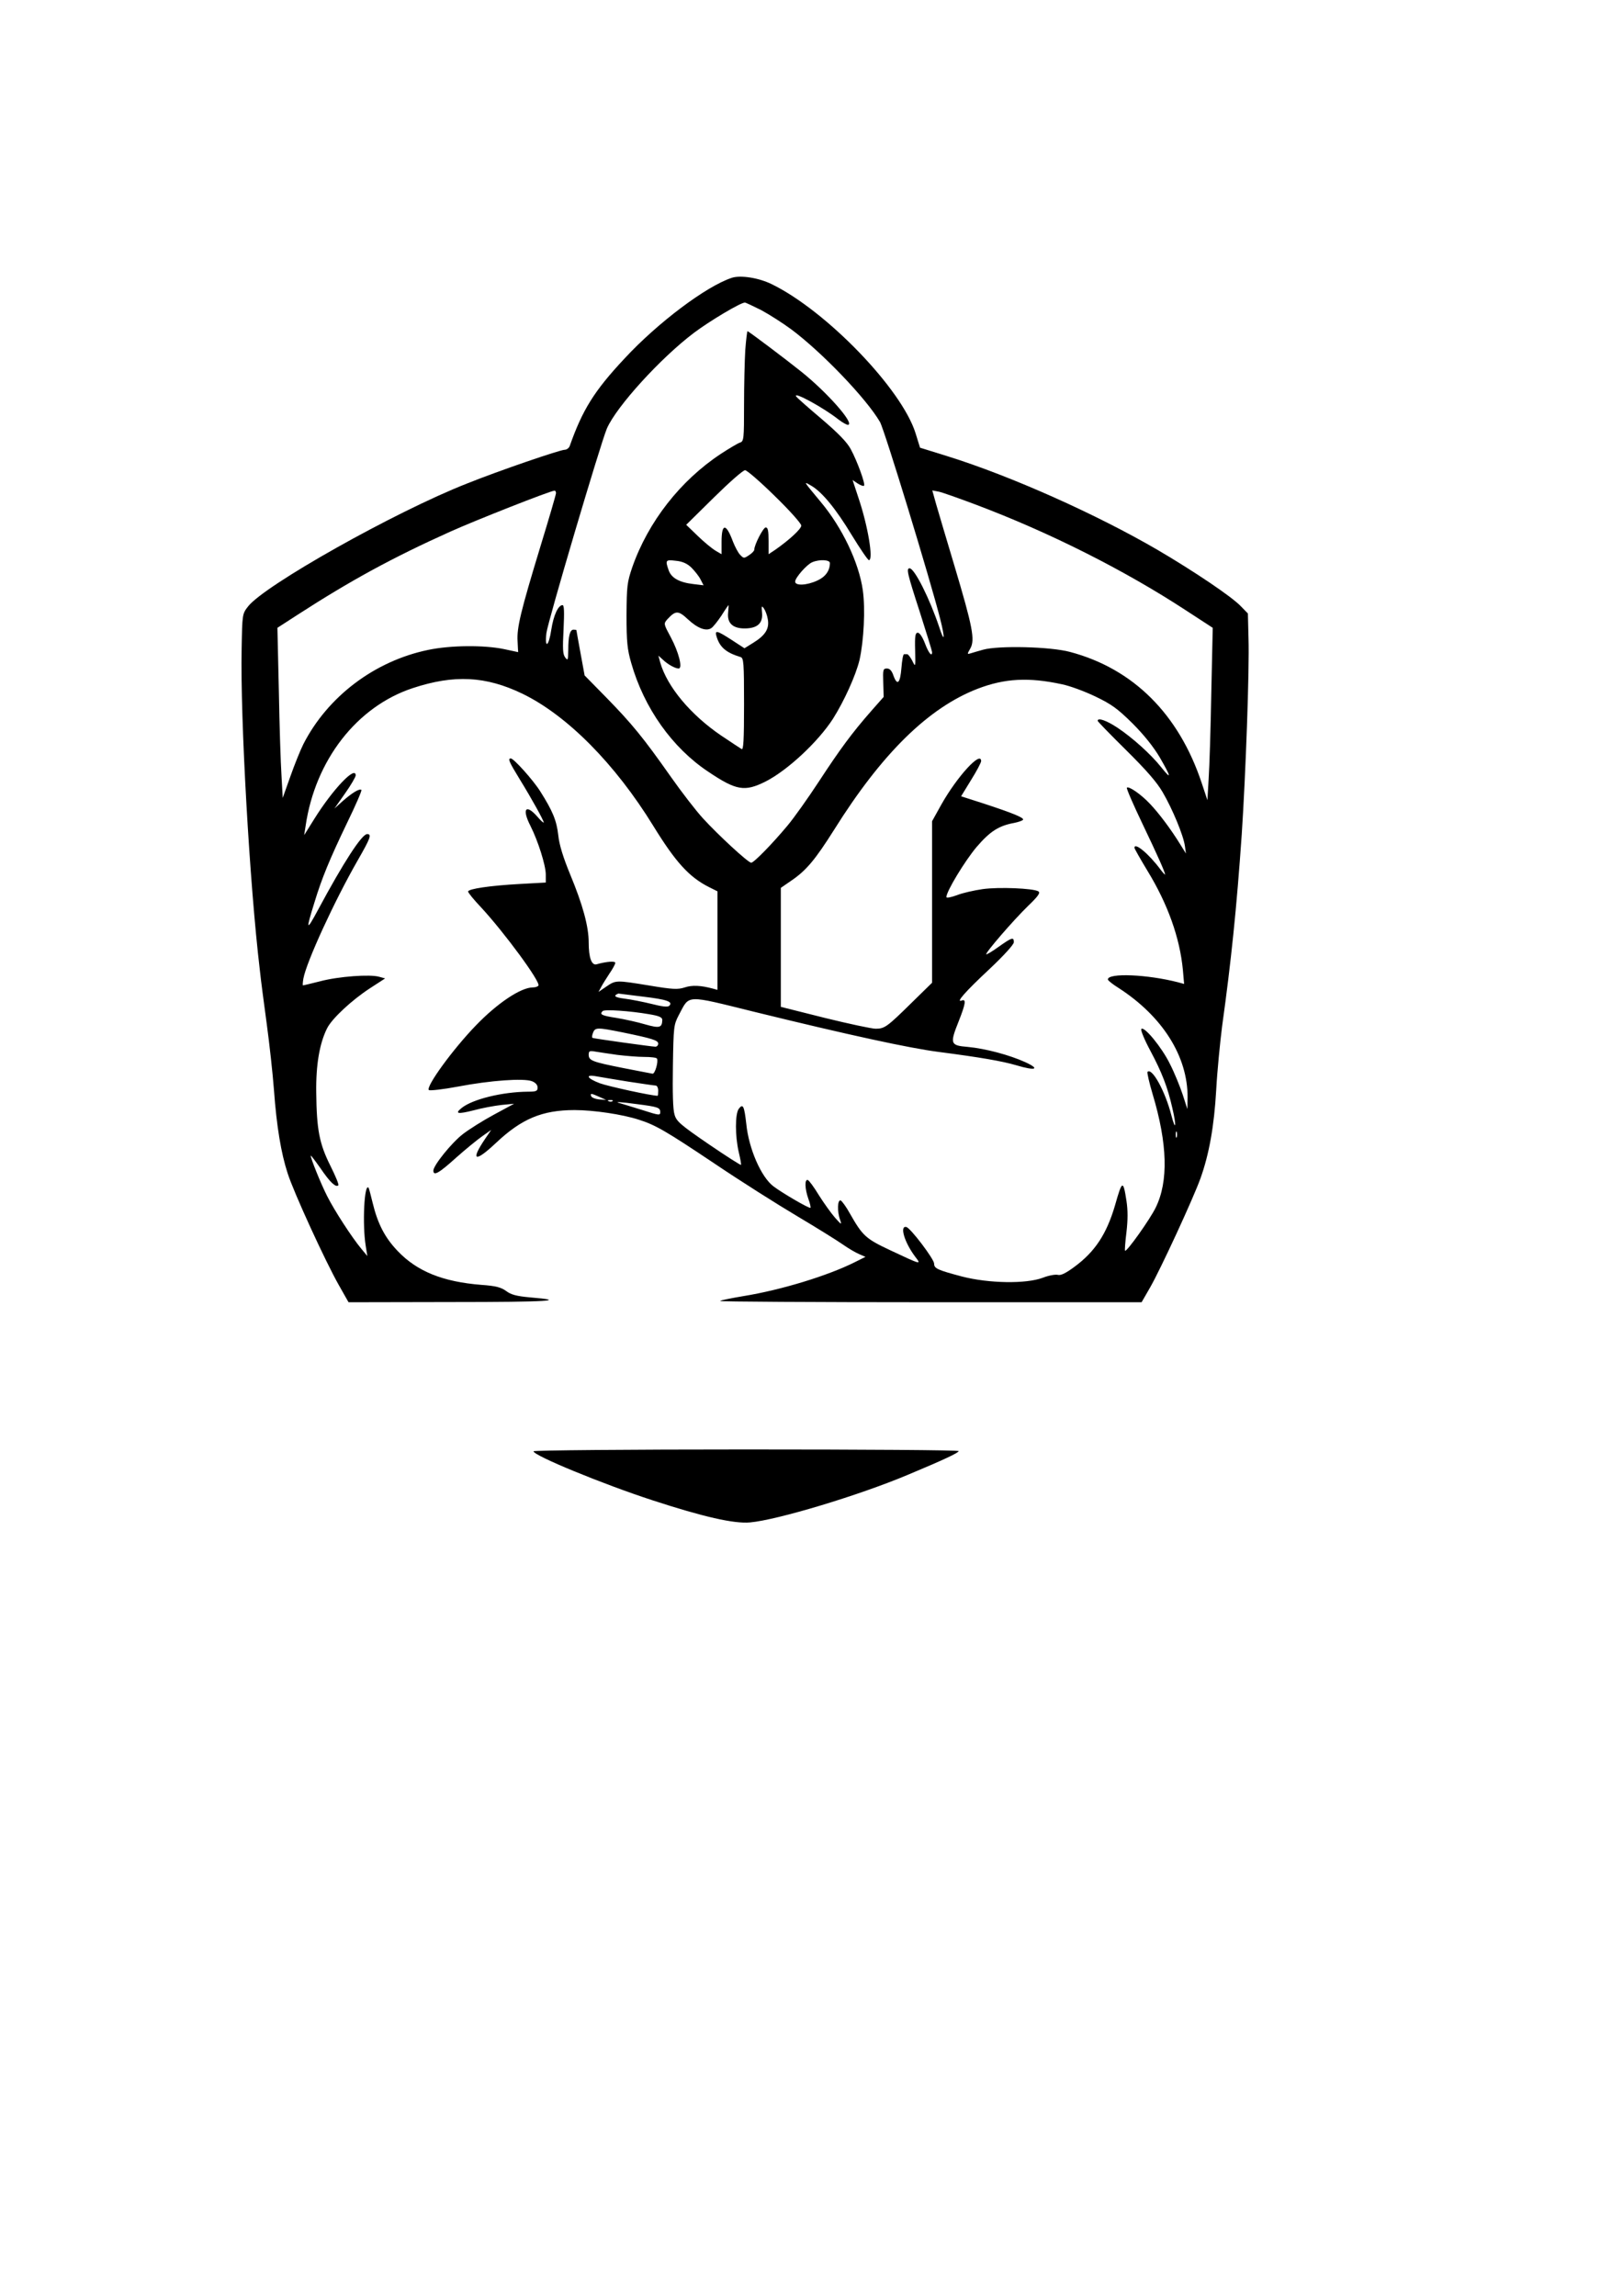
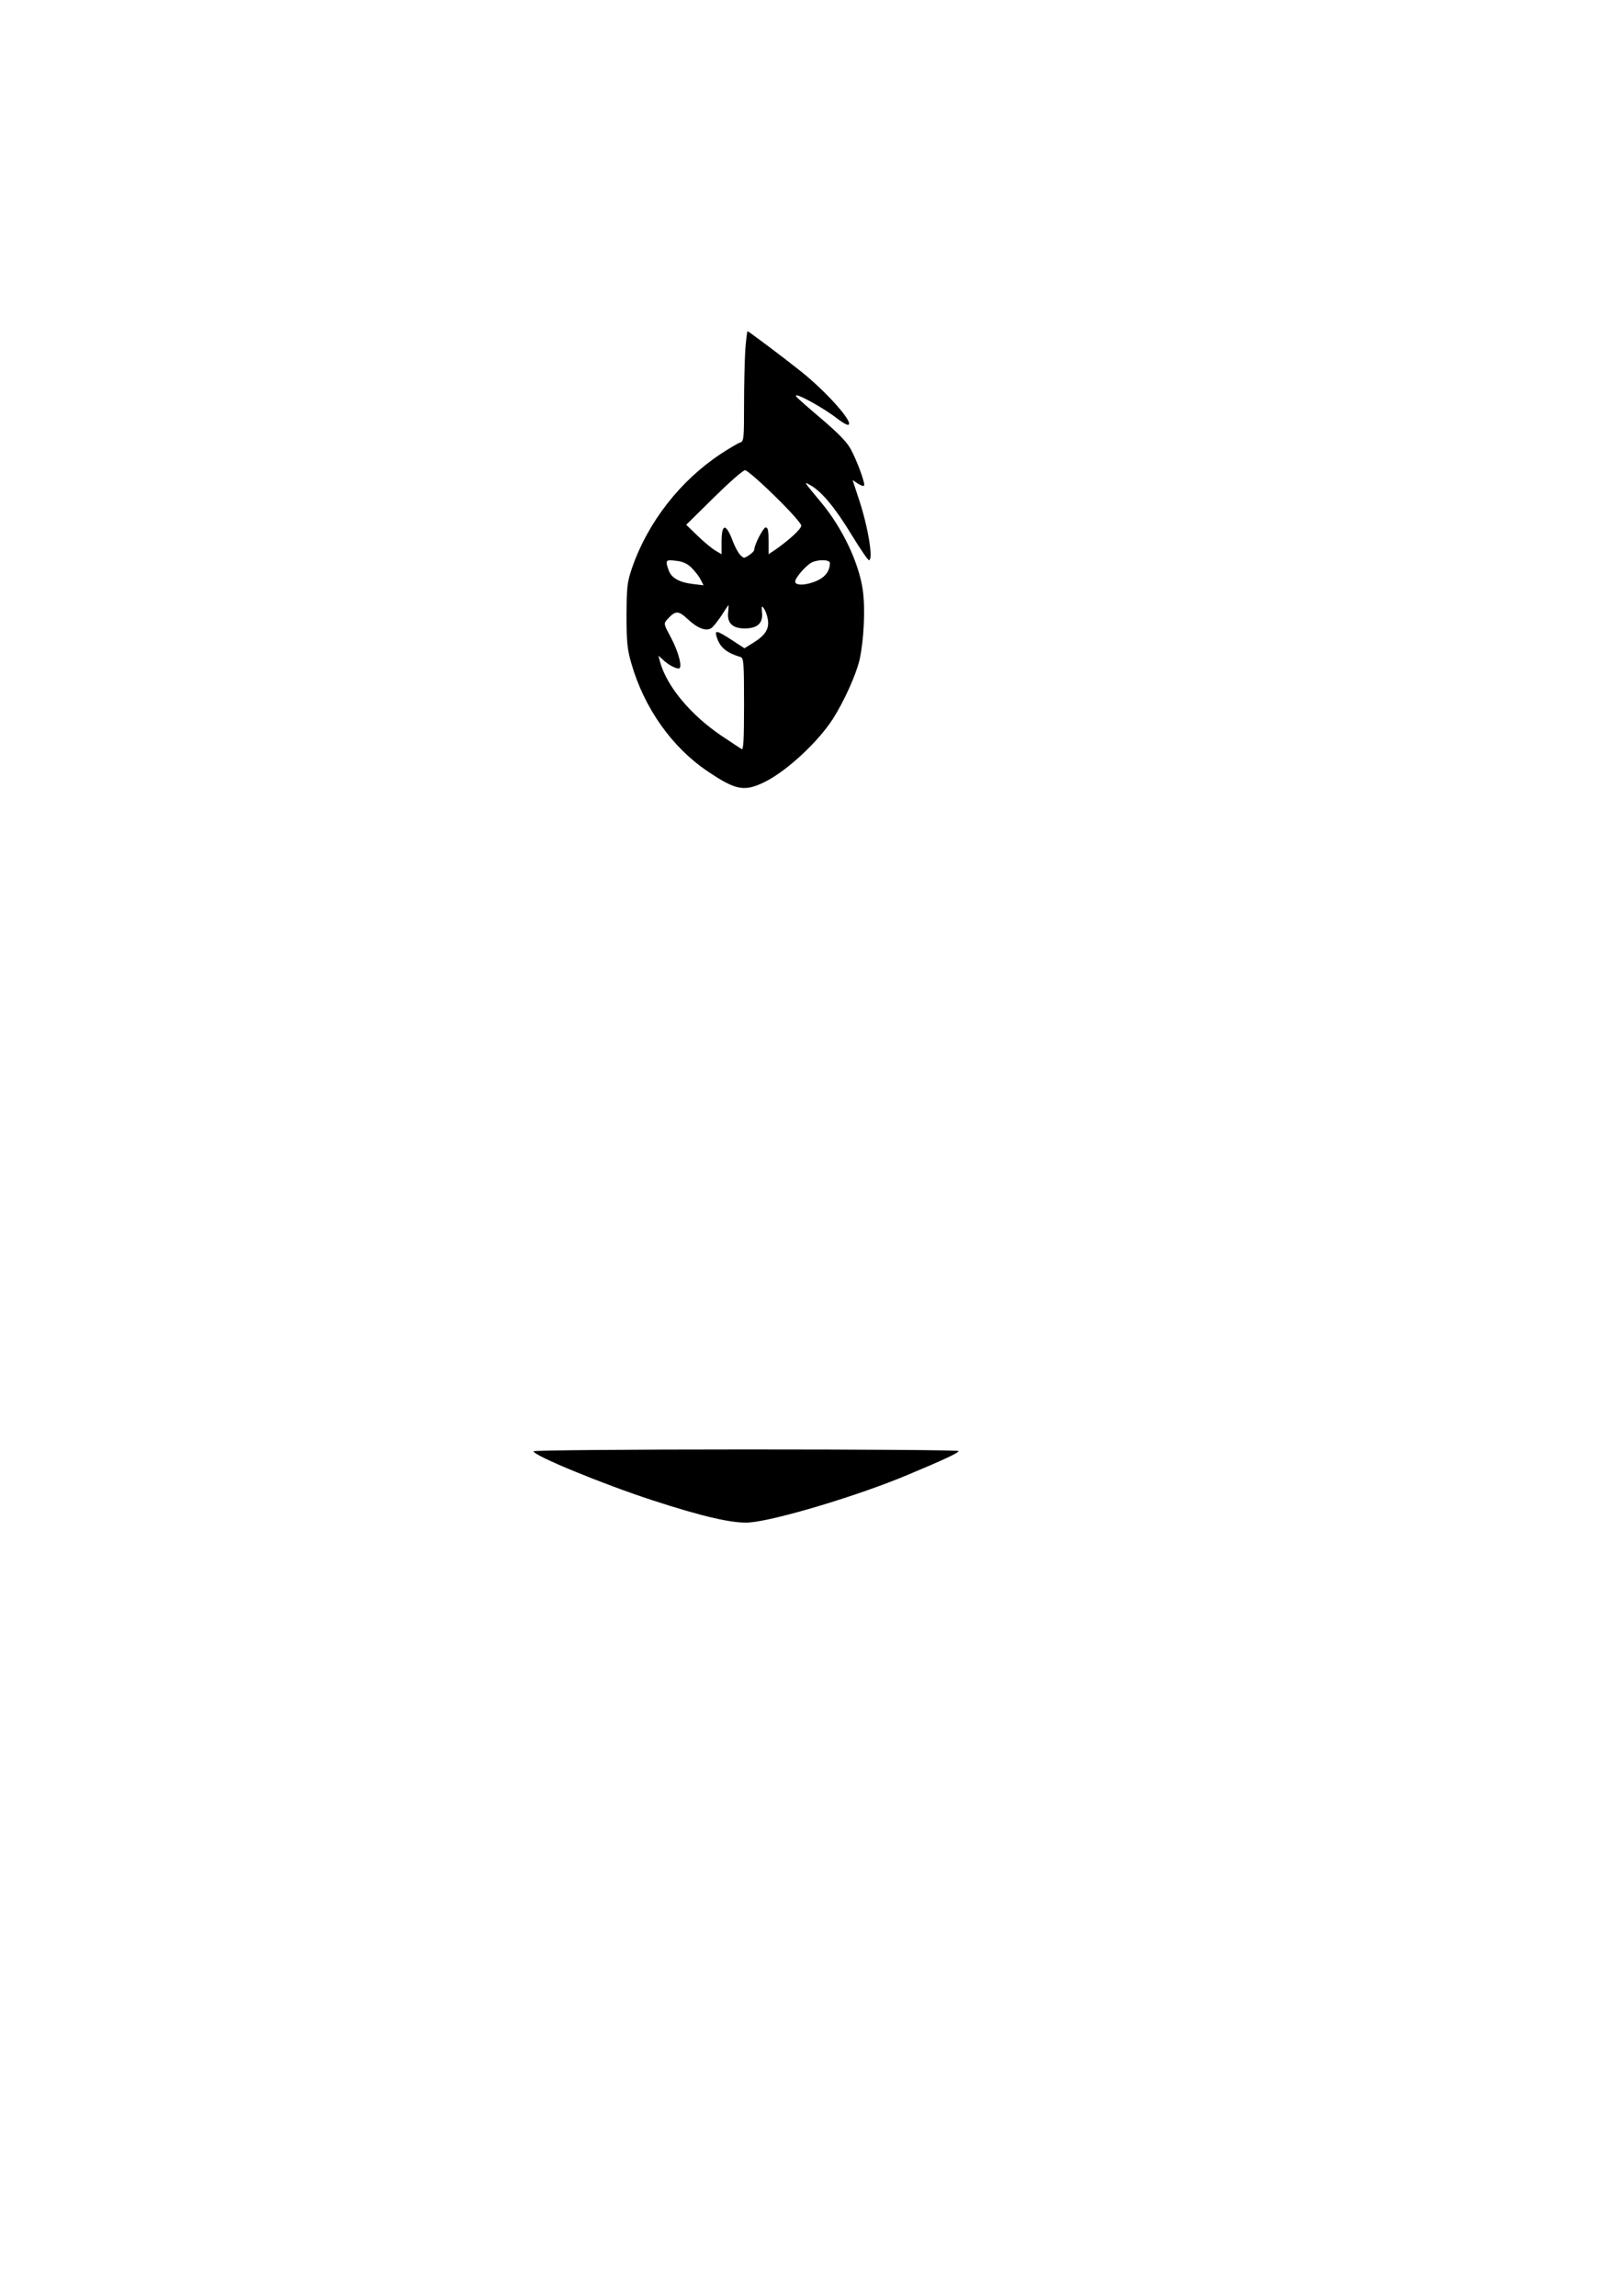
<svg xmlns="http://www.w3.org/2000/svg" version="1.0" width="210mm" height="297mm" viewBox="0 0 794 1123" preserveAspectRatio="xMidYMid meet">
  <g transform="translate(0,1123) scale(0.1,-0.1)" fill="#000000" stroke="none">
-     <path d="M3580 9871 c-125 -41 -363 -220 -525 -395 -149 -159 -206 -252 -268 -428 -4 -10 -15 -18 -24 -18 -23 0 -321 -102 -478 -165 -354 -139 -993 -499 -1072 -602 -28 -36 -28 -38 -31 -207 -7 -339 39 -1151 89 -1571 5 -49 21 -169 34 -265 13 -96 29 -240 35 -320 13 -180 35 -311 67 -409 29 -92 186 -434 251 -548 l47 -83 505 1 c475 0 577 7 381 23 -65 6 -91 13 -115 31 -25 18 -50 25 -121 30 -189 15 -315 66 -410 166 -62 65 -97 132 -122 235 -9 38 -18 71 -20 74 -21 25 -31 -179 -14 -284 l8 -50 -29 35 c-46 55 -133 189 -168 259 -31 61 -80 183 -80 197 0 4 21 -24 48 -62 46 -68 75 -95 87 -83 4 3 -14 46 -39 96 -54 108 -67 176 -69 357 -2 136 16 241 53 315 24 48 121 138 210 196 l74 48 -29 8 c-44 13 -199 2 -289 -22 -44 -11 -81 -20 -84 -20 -2 0 -1 15 2 33 15 82 152 380 265 577 63 110 71 130 47 130 -26 0 -116 -139 -240 -370 -58 -108 -61 -103 -18 35 36 119 75 213 159 388 42 86 74 160 71 163 -9 8 -44 -13 -91 -54 l-41 -37 52 74 c29 41 52 81 52 88 0 50 -112 -68 -202 -212 l-50 -80 7 45 c47 322 251 584 524 674 203 67 357 59 536 -27 219 -106 454 -343 641 -647 109 -177 175 -250 272 -299 l42 -21 0 -241 0 -241 -22 6 c-59 16 -102 18 -138 6 -34 -11 -58 -10 -172 9 -165 27 -165 27 -212 -5 l-38 -26 13 24 c6 12 25 42 40 65 16 23 29 47 29 53 0 10 -42 7 -92 -7 -24 -6 -38 33 -38 106 0 79 -29 185 -90 332 -35 85 -54 146 -59 194 -8 72 -28 119 -88 214 -36 57 -130 161 -144 161 -16 0 -9 -16 43 -101 61 -99 117 -201 118 -212 0 -4 -14 8 -31 28 -57 65 -77 39 -34 -45 37 -73 75 -193 75 -238 l0 -39 -127 -7 c-146 -8 -253 -24 -253 -37 0 -6 28 -40 63 -77 114 -123 292 -365 281 -383 -3 -5 -15 -9 -27 -9 -59 0 -174 -77 -279 -186 -114 -118 -246 -300 -230 -316 4 -4 69 3 143 17 157 30 321 42 362 26 17 -7 27 -18 27 -31 0 -17 -7 -20 -47 -20 -126 -1 -272 -37 -325 -80 -35 -28 -19 -31 60 -11 40 11 100 22 135 26 l62 6 -98 -53 c-54 -29 -122 -72 -152 -95 -56 -43 -145 -154 -145 -179 0 -28 27 -13 110 62 47 42 105 89 129 106 l44 31 -30 -44 c-73 -108 -50 -117 53 -20 125 118 226 161 385 161 93 0 234 -21 314 -47 82 -26 132 -55 371 -215 126 -85 308 -200 404 -257 96 -57 197 -120 224 -139 27 -19 63 -40 80 -47 l30 -13 -50 -25 c-133 -67 -362 -137 -547 -167 -59 -10 -111 -20 -114 -24 -4 -3 459 -6 1028 -6 l1034 0 42 73 c50 87 211 435 246 533 42 117 67 255 77 433 5 93 19 233 29 312 44 316 71 577 96 939 19 288 38 806 33 957 l-3 122 -35 36 c-45 47 -228 170 -405 274 -300 175 -720 363 -1032 460 l-132 41 -22 71 c-68 217 -437 599 -704 729 -63 31 -152 45 -195 31z m144 -158 c39 -21 105 -63 147 -94 150 -112 367 -338 434 -453 22 -38 246 -771 295 -965 24 -95 21 -119 -5 -39 -46 138 -121 288 -145 288 -17 0 -12 -23 50 -214 33 -103 60 -191 60 -196 0 -25 -17 -5 -35 43 -12 31 -26 52 -35 52 -12 0 -15 -15 -13 -85 2 -85 2 -85 -14 -52 -9 17 -20 32 -25 32 -4 0 -11 0 -15 0 -5 0 -10 -30 -13 -67 -6 -75 -20 -90 -39 -38 -8 24 -18 35 -32 35 -19 0 -20 -6 -18 -69 l2 -70 -60 -68 c-94 -107 -153 -187 -257 -346 -53 -81 -122 -178 -153 -215 -75 -90 -165 -182 -178 -182 -15 0 -162 136 -236 217 -34 37 -105 129 -157 203 -135 192 -191 260 -314 386 l-108 110 -20 109 c-11 60 -20 110 -20 112 0 2 -6 3 -14 3 -18 0 -26 -31 -26 -100 -1 -50 -2 -53 -15 -36 -12 16 -13 42 -8 138 4 85 3 118 -5 118 -21 0 -44 -49 -55 -120 -12 -82 -33 -97 -24 -17 6 53 264 925 296 1001 47 108 264 346 426 468 77 58 228 148 249 148 4 0 40 -17 80 -37z m-1004 -895 c0 -7 -34 -123 -75 -257 -98 -322 -117 -401 -113 -467 1 -30 3 -54 3 -54 0 0 -32 7 -70 15 -97 20 -260 19 -370 -4 -262 -54 -492 -228 -611 -461 -15 -30 -44 -102 -64 -159 l-37 -104 -6 109 c-4 60 -10 247 -13 416 l-7 307 99 64 c257 166 461 278 748 407 120 54 487 199 509 200 4 0 7 -6 7 -12z m2050 -55 c362 -136 730 -321 1034 -520 l129 -84 -7 -317 c-3 -174 -9 -364 -13 -422 l-6 -104 -28 84 c-112 337 -335 559 -644 641 -96 26 -349 32 -425 11 -25 -7 -53 -15 -62 -18 -17 -5 -17 -4 -1 24 24 42 11 107 -77 402 -39 129 -79 266 -90 303 l-19 68 32 -6 c18 -4 97 -32 177 -62z m425 -880 c39 -8 112 -35 164 -60 79 -38 108 -59 181 -131 57 -57 103 -115 134 -167 56 -97 59 -113 7 -48 -50 63 -141 145 -215 194 -53 35 -96 50 -96 33 0 -3 62 -67 139 -143 98 -97 150 -156 179 -206 48 -82 102 -212 109 -264 l5 -36 -28 45 c-45 73 -104 152 -148 198 -44 47 -104 88 -113 79 -3 -4 31 -82 75 -174 77 -161 112 -240 112 -251 0 -2 -10 8 -22 24 -57 77 -128 136 -128 107 0 -4 29 -55 64 -113 99 -162 158 -327 173 -484 l6 -69 -29 8 c-151 39 -344 47 -344 14 0 -5 24 -24 53 -42 215 -139 338 -335 337 -535 l-1 -57 -23 71 c-13 39 -40 106 -62 149 -40 82 -126 186 -140 172 -5 -5 15 -53 44 -107 56 -105 84 -177 107 -278 22 -92 17 -120 -5 -35 -30 116 -94 232 -116 210 -3 -3 8 -52 25 -109 73 -243 78 -427 15 -555 -27 -56 -142 -218 -150 -211 -2 3 1 43 7 91 7 61 7 107 0 153 -16 104 -21 102 -56 -22 -41 -140 -98 -227 -199 -301 -42 -31 -66 -43 -81 -39 -12 3 -45 -3 -73 -14 -82 -31 -264 -28 -396 6 -120 32 -136 39 -136 63 0 22 -116 175 -136 179 -34 8 -9 -76 44 -146 30 -39 31 -40 -124 33 -119 56 -134 70 -196 179 -18 33 -39 61 -45 64 -16 5 -18 -54 -3 -95 9 -26 7 -25 -26 12 -19 22 -54 71 -78 109 -23 38 -47 71 -54 74 -16 5 -15 -42 3 -93 8 -21 12 -41 10 -43 -5 -5 -136 71 -181 105 -60 45 -121 184 -133 306 -10 87 -16 101 -37 73 -18 -26 -18 -132 0 -211 8 -33 13 -61 11 -63 -2 -2 -74 44 -159 102 -137 94 -157 111 -166 144 -8 24 -10 109 -8 237 3 194 4 202 29 250 54 101 27 100 372 15 465 -114 757 -177 896 -195 207 -27 312 -45 384 -66 93 -28 118 -19 44 15 -79 36 -196 67 -282 75 -86 7 -89 15 -45 125 34 86 38 111 15 102 -31 -12 17 43 136 154 71 67 119 120 119 131 0 27 -9 24 -74 -22 -32 -23 -59 -39 -61 -37 -6 6 131 165 204 236 50 48 62 65 51 72 -25 15 -193 22 -272 11 -42 -6 -100 -19 -127 -30 -28 -10 -51 -15 -51 -9 0 28 90 176 147 244 67 78 109 105 186 119 20 4 39 11 42 15 6 10 -51 33 -191 79 l-112 36 49 80 c27 43 49 85 49 92 0 53 -118 -76 -195 -213 l-45 -81 0 -395 0 -395 -99 -97 c-121 -119 -133 -128 -177 -128 -19 0 -131 24 -249 53 l-215 54 0 291 0 291 55 38 c70 48 114 101 205 245 234 374 462 598 703 691 133 51 250 57 412 22z m-2050 -1528 c118 -14 149 -25 129 -45 -7 -7 -35 -4 -85 9 -41 10 -101 22 -133 26 -49 6 -58 14 -31 25 1 0 54 -7 120 -15z m30 -86 c49 -8 65 -15 65 -28 -1 -38 -13 -42 -83 -22 -37 11 -100 25 -142 32 -72 11 -83 17 -67 33 8 10 135 1 227 -15z m-129 -89 c146 -30 174 -39 174 -55 0 -8 -6 -15 -14 -15 -15 0 -296 39 -307 43 -4 1 -3 12 2 25 10 27 21 27 145 2z m-26 -110 c41 -5 101 -10 132 -10 31 0 59 -3 62 -8 8 -14 -10 -77 -22 -74 -7 1 -72 14 -145 28 -150 30 -167 36 -167 65 0 18 4 20 33 15 17 -3 66 -10 107 -16z m55 -131 c66 -10 126 -19 133 -19 6 0 12 -11 12 -25 0 -14 -1 -25 -3 -25 -30 0 -241 46 -282 61 -64 24 -75 45 -17 34 20 -4 91 -15 157 -26z m-144 -74 l34 -15 -34 2 c-19 2 -36 9 -39 16 -5 15 -1 15 39 -3z m66 -21 c-3 -3 -12 -4 -19 -1 -8 3 -5 6 6 6 11 1 17 -2 13 -5z m120 -15 c102 -13 113 -17 113 -39 0 -17 -6 -16 -87 10 -49 15 -97 30 -108 33 -37 9 3 7 82 -4z m2640 -161 c-3 -7 -5 -2 -5 12 0 14 2 19 5 13 2 -7 2 -19 0 -25z" />
    <path d="M3646 9518 c-3 -50 -6 -171 -6 -269 0 -167 -1 -178 -20 -184 -10 -3 -52 -28 -92 -54 -199 -131 -357 -333 -435 -556 -25 -74 -27 -91 -28 -235 0 -131 4 -167 23 -233 63 -221 201 -415 377 -532 137 -92 178 -99 280 -48 108 55 257 194 330 307 55 87 112 213 130 288 21 94 29 250 16 341 -19 135 -101 307 -206 432 -87 105 -86 102 -46 79 52 -30 120 -112 199 -243 41 -67 78 -121 83 -121 23 0 -5 168 -51 304 l-29 88 25 -17 c14 -9 28 -14 31 -11 8 7 -33 120 -65 179 -18 34 -61 78 -143 148 -65 55 -121 104 -124 110 -17 27 134 -55 207 -113 21 -16 43 -28 48 -26 29 9 -105 160 -230 260 -76 61 -258 198 -263 198 -2 0 -7 -41 -11 -92z m145 -715 c71 -69 129 -134 129 -144 0 -16 -57 -69 -127 -118 l-33 -22 0 65 c0 49 -3 66 -14 66 -12 0 -56 -85 -56 -109 0 -6 -12 -18 -26 -27 -24 -16 -26 -16 -43 2 -10 10 -25 39 -35 64 -34 92 -56 92 -56 -1 l0 -60 -29 17 c-17 10 -56 42 -87 72 l-57 55 135 133 c75 74 143 134 153 134 9 0 75 -57 146 -127z m-409 -349 c16 -16 37 -42 45 -58 l15 -29 -50 6 c-69 8 -108 30 -121 68 -17 49 -15 52 35 46 32 -3 55 -13 76 -33z m678 22 c0 -38 -22 -68 -62 -86 -52 -24 -108 -26 -108 -5 0 19 58 85 84 95 35 15 86 12 86 -4z m-498 -244 c-5 -51 24 -77 84 -76 60 1 87 26 82 77 -3 33 -2 36 9 21 7 -10 16 -33 19 -52 9 -46 -11 -79 -69 -115 l-45 -28 -63 41 c-71 46 -83 49 -74 18 16 -54 46 -80 118 -102 15 -5 17 -25 17 -231 0 -178 -3 -225 -12 -219 -7 4 -52 34 -100 66 -150 102 -264 239 -298 357 l-9 34 22 -20 c25 -24 61 -43 77 -43 21 0 0 81 -38 152 -36 67 -36 67 -17 89 40 43 53 44 100 0 47 -44 89 -60 114 -44 9 5 31 33 50 61 18 29 34 52 35 52 1 0 0 -17 -2 -38z" />
-     <path d="M2610 4131 c0 -21 338 -160 580 -239 251 -82 401 -116 479 -109 134 12 532 132 770 232 182 76 251 109 251 117 0 5 -468 8 -1040 8 -572 0 -1040 -4 -1040 -9z" />
+     <path d="M2610 4131 c0 -21 338 -160 580 -239 251 -82 401 -116 479 -109 134 12 532 132 770 232 182 76 251 109 251 117 0 5 -468 8 -1040 8 -572 0 -1040 -4 -1040 -9" />
  </g>
</svg>